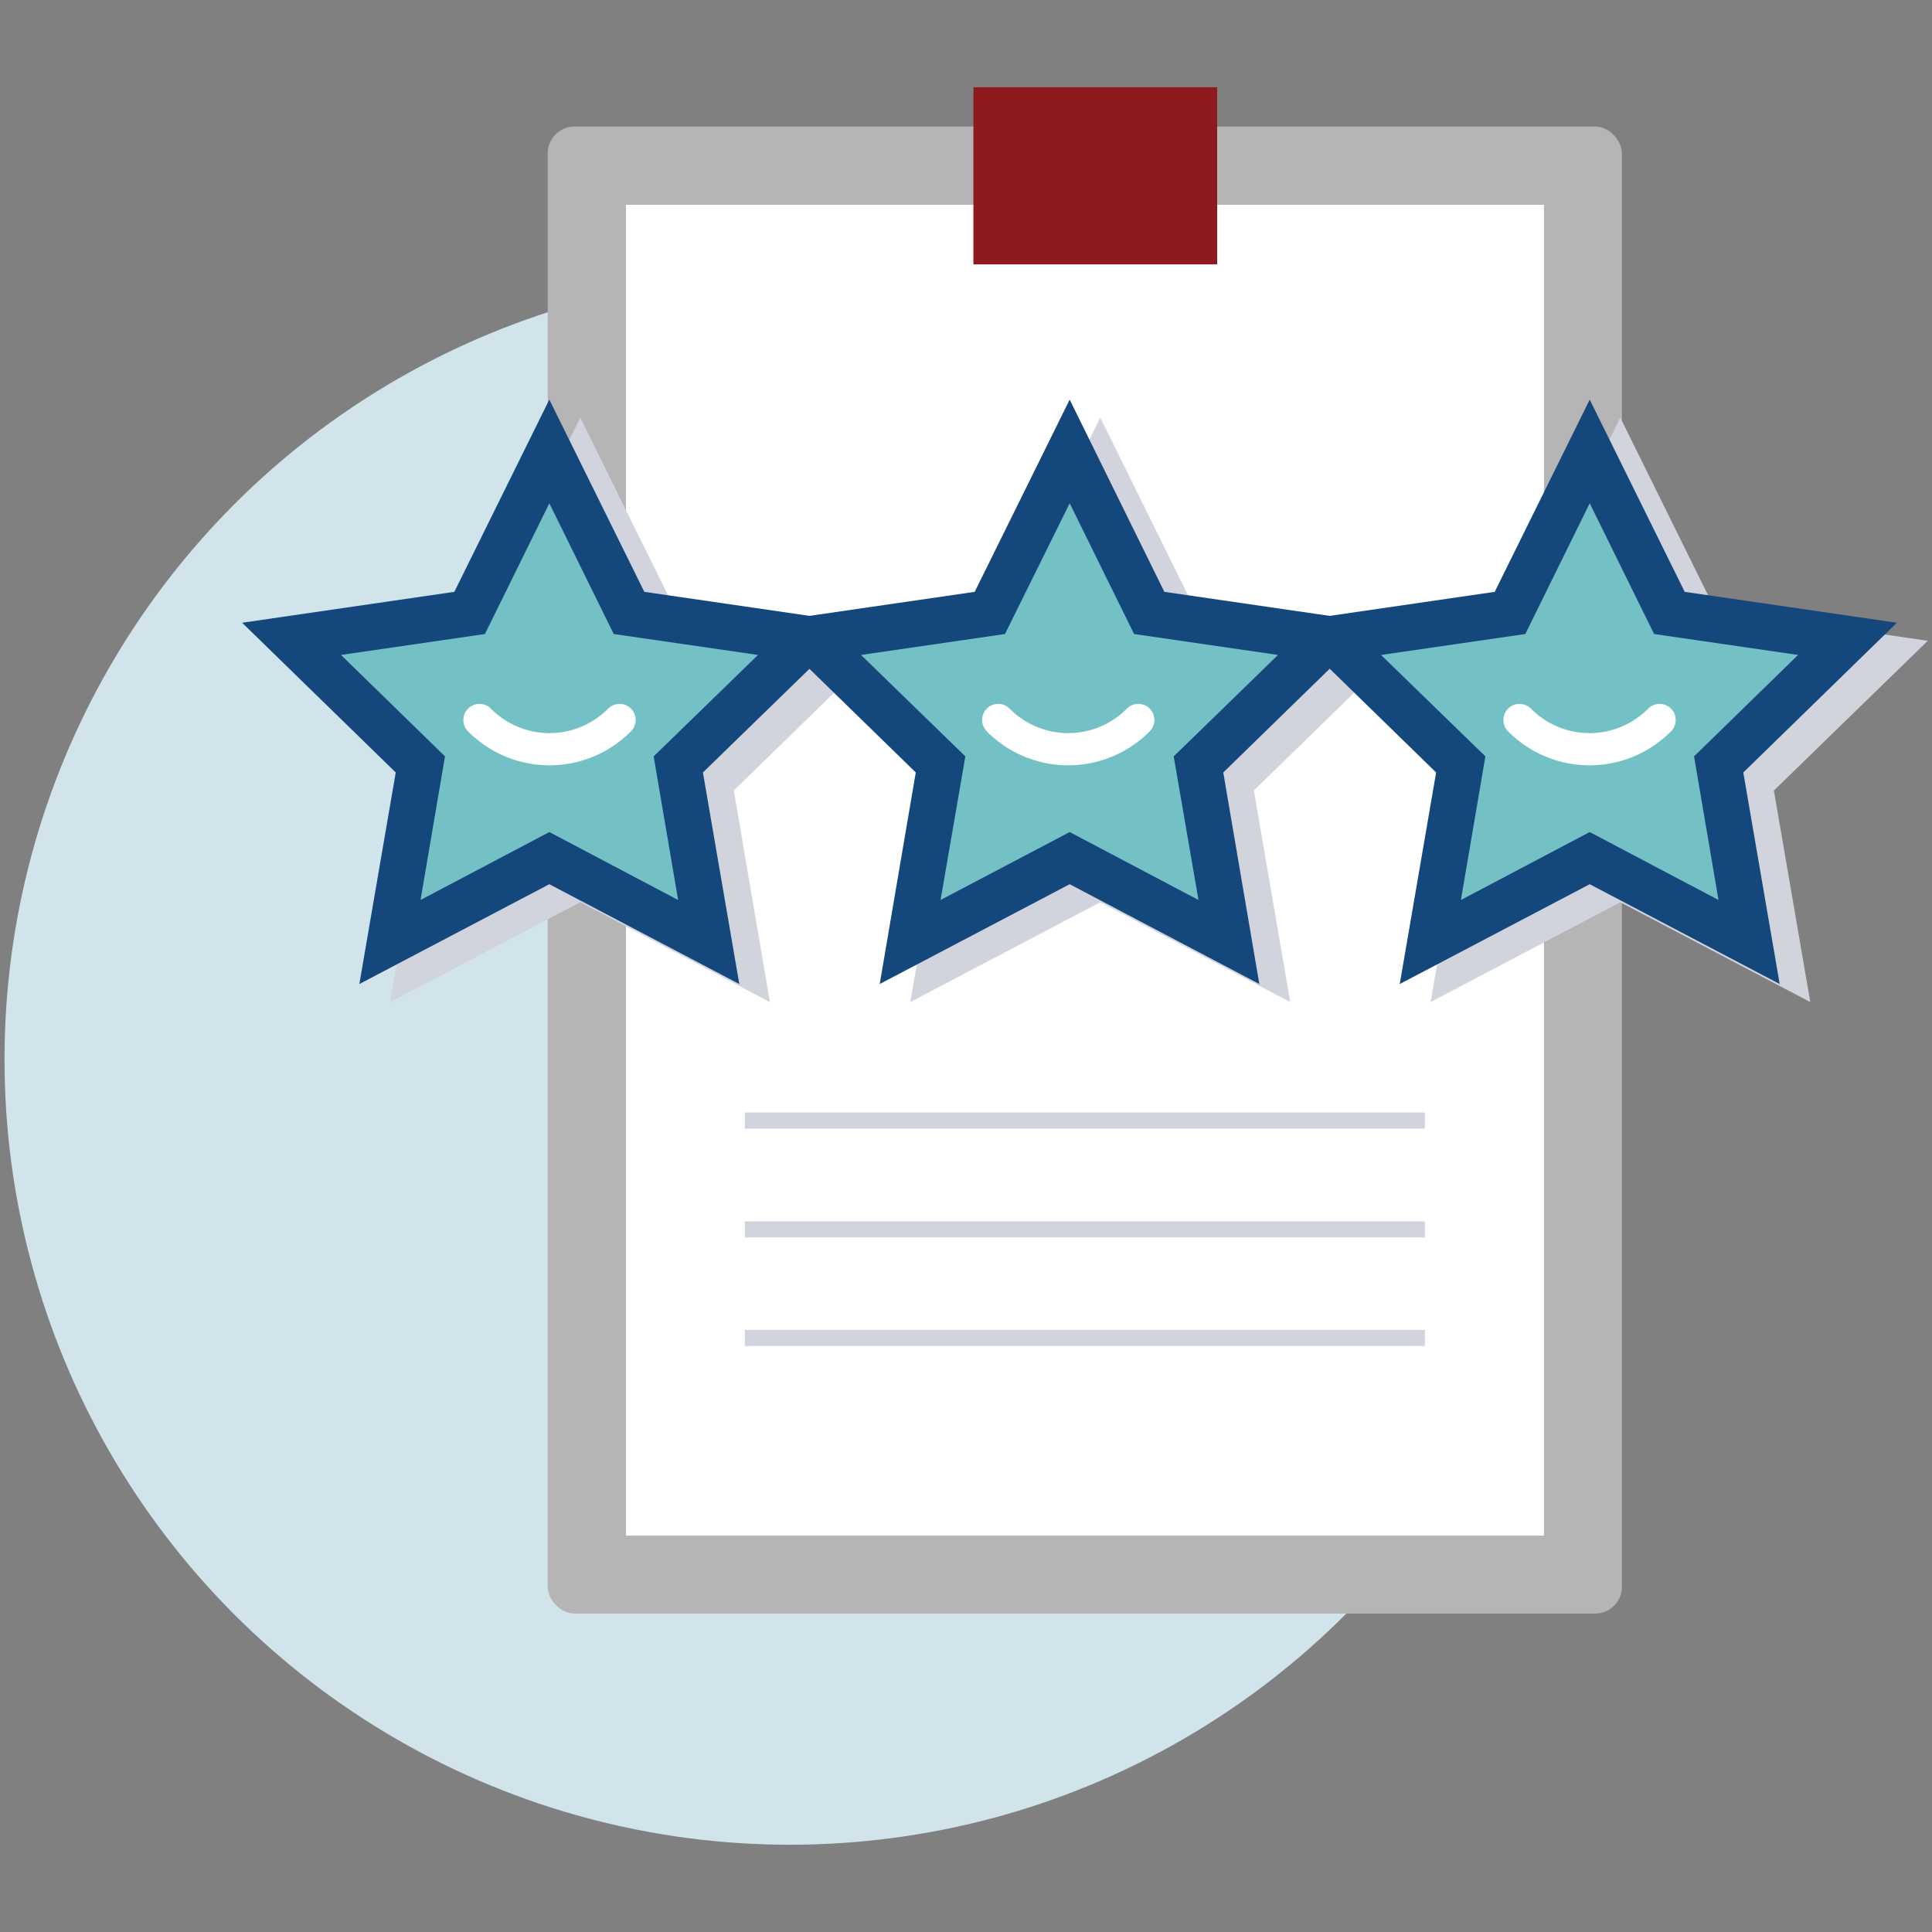
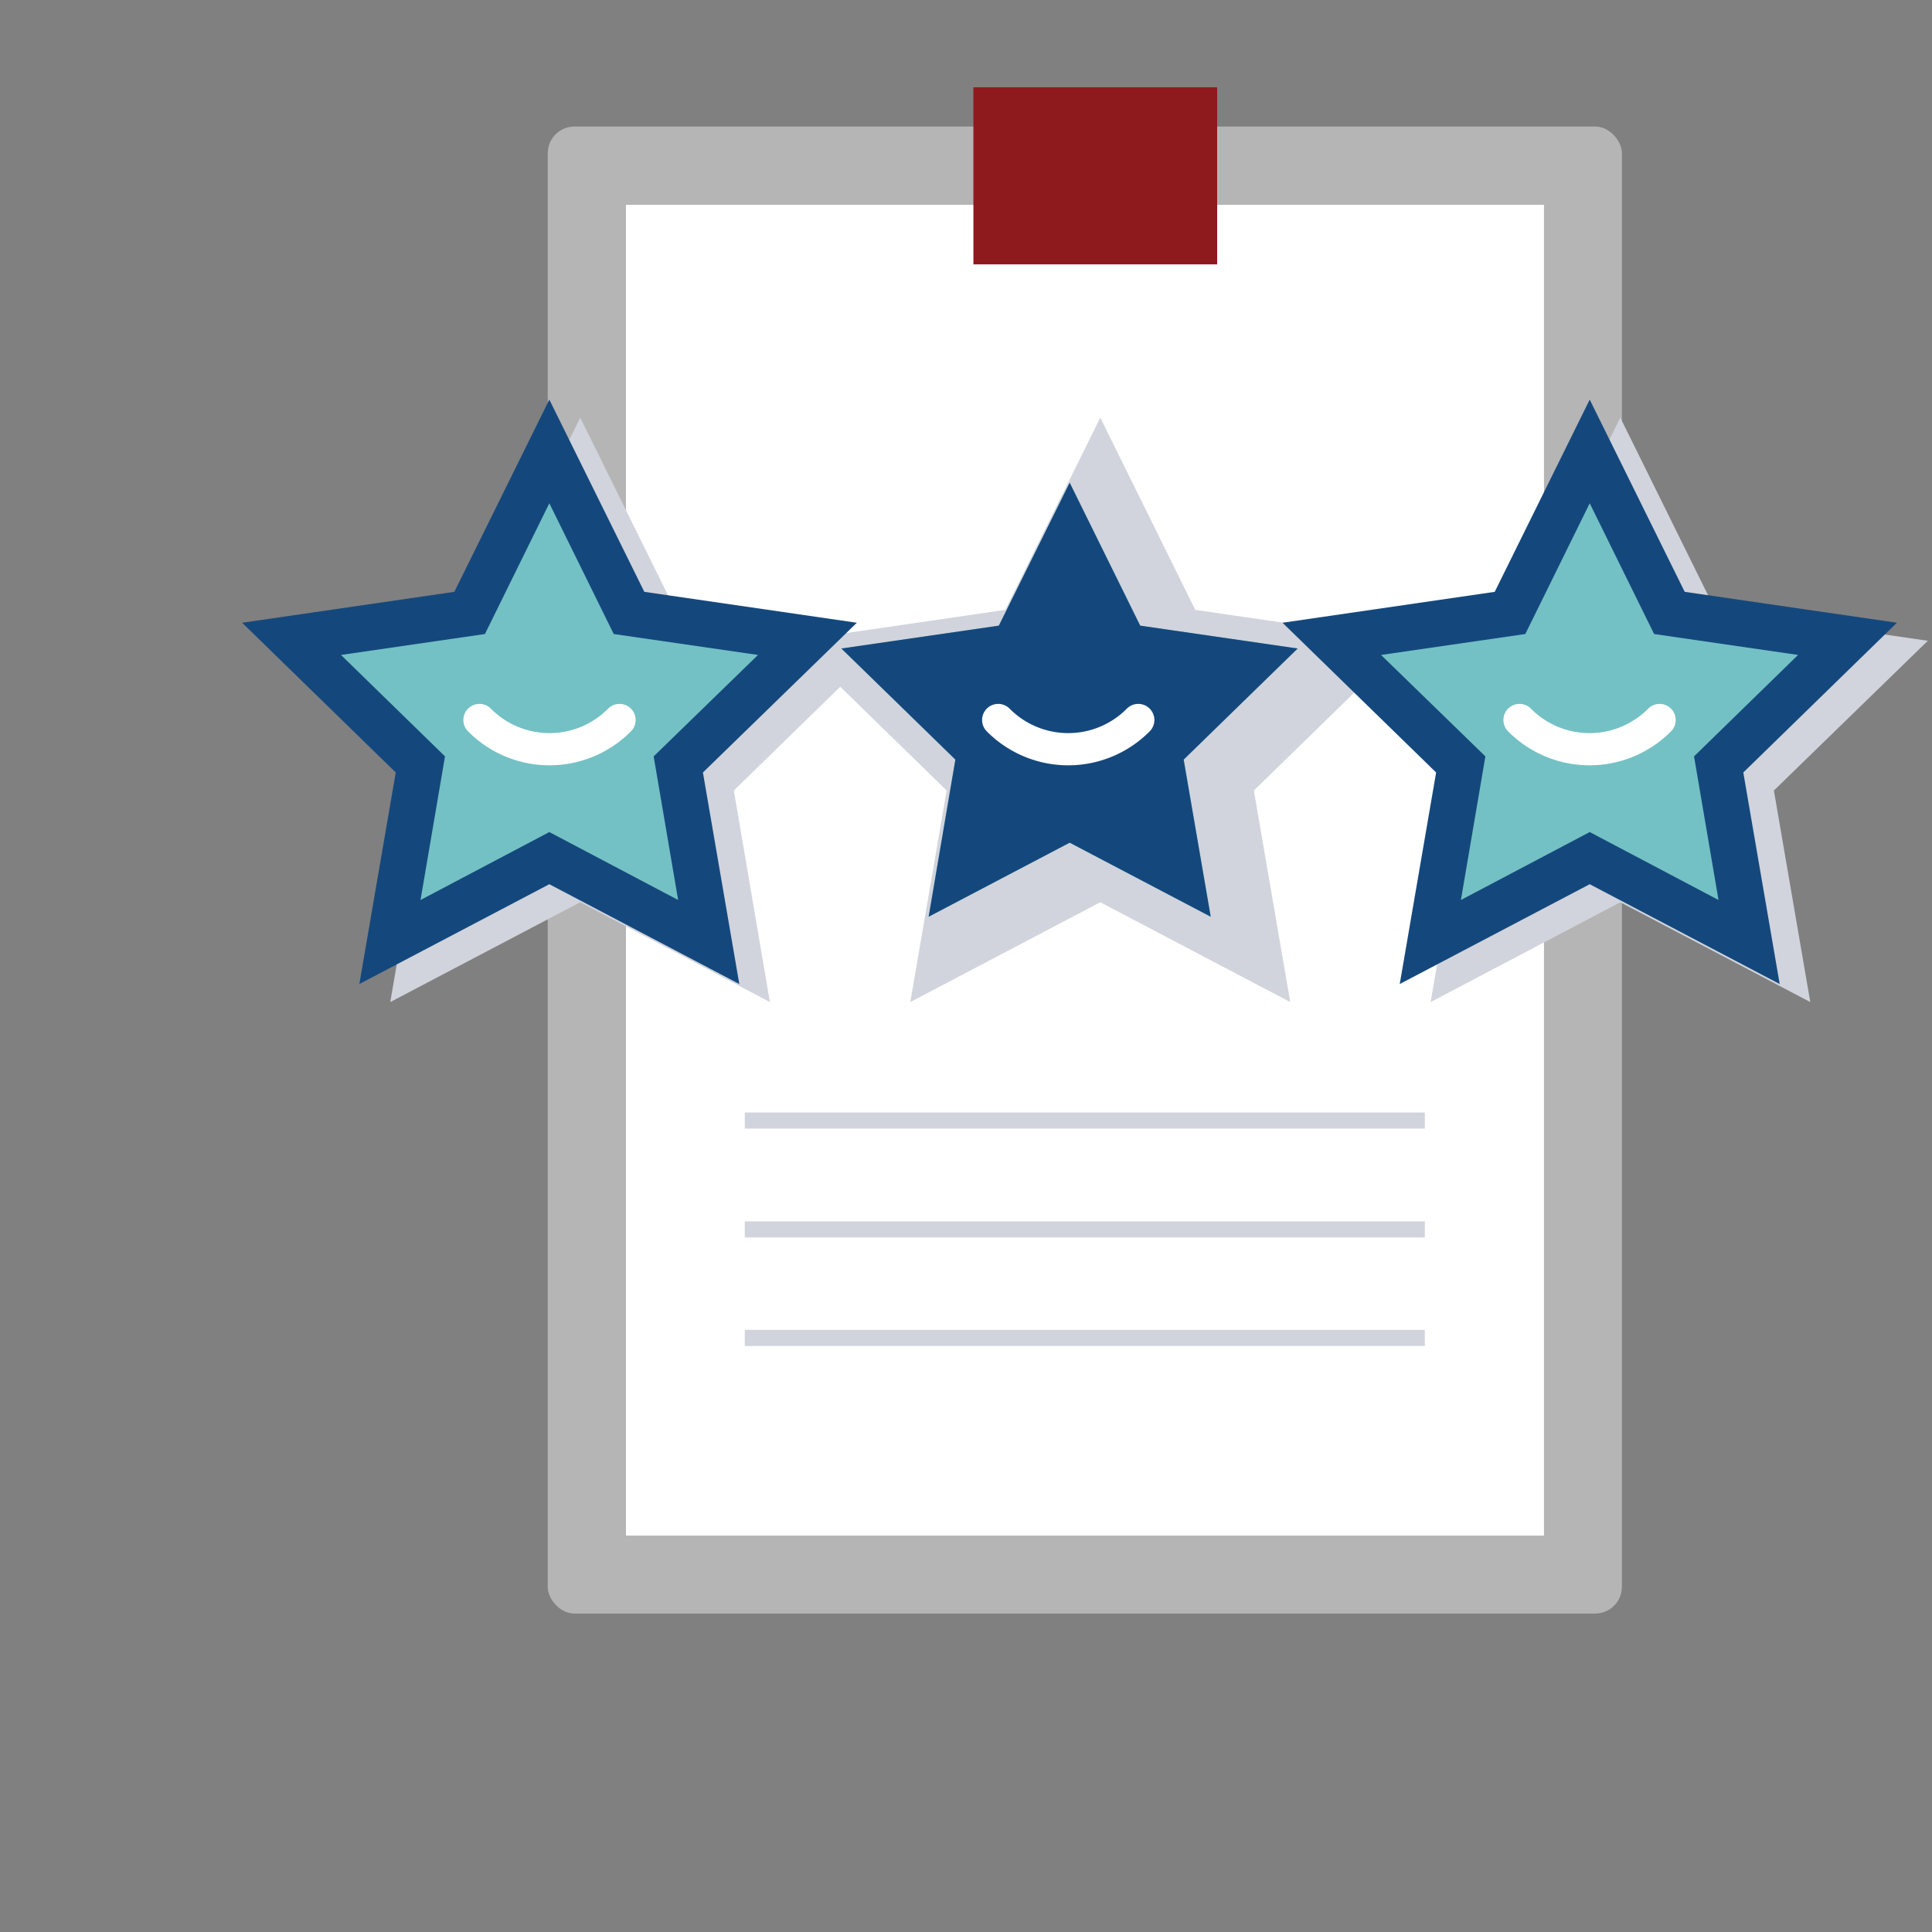
<svg xmlns="http://www.w3.org/2000/svg" id="Layer_1" data-name="Layer 1" viewBox="0 0 60 60">
  <rect x="0" y="0" width="60" height="60" fill="#808080" stroke="none" />
  <defs>
    <style>.cls-1{fill:#d1e3eb;}.cls-2{fill:#b5b5b6;}.cls-3{fill:#fff;}.cls-4{fill:#8f1a1e;}.cls-5,.cls-9{fill:none;}.cls-5{stroke:#d1d4dc;stroke-miterlimit:10;stroke-width:0.5px;}.cls-6{fill:#d1d4dc;}.cls-7{fill:#73c1c4;}.cls-8{fill:#14487d;}.cls-9{stroke:#fff;stroke-linecap:round;stroke-linejoin:round;}</style>
  </defs>
  <title>Credit rating</title>
-   <circle class="cls-1" cx="24.53" cy="32.9" r="24.39" />
  <rect class="cls-2" x="17.01" y="3.93" width="33.36" height="46.18" rx="0.83" ry="0.83" />
  <rect class="cls-3" x="13.03" y="12.77" width="41.33" height="28.51" transform="translate(60.72 -6.67) rotate(90)" />
  <rect class="cls-4" x="30.23" y="2.71" width="7.57" height="5.5" />
  <line class="cls-5" x1="23.13" y1="34.8" x2="44.25" y2="34.8" />
  <line class="cls-5" x1="23.13" y1="38.18" x2="44.25" y2="38.18" />
  <line class="cls-5" x1="23.13" y1="41.55" x2="44.25" y2="41.55" />
  <polygon class="cls-6" points="50.32 28.02 44.43 31.12 45.55 24.55 40.78 19.9 47.37 18.94 50.32 12.97 53.27 18.94 59.87 19.9 55.09 24.55 56.22 31.12 50.32 28.02" />
  <polygon class="cls-6" points="34.17 28.02 28.27 31.12 29.4 24.55 24.63 19.9 31.22 18.94 34.17 12.97 37.12 18.94 43.71 19.9 38.94 24.55 40.07 31.12 34.17 28.02" />
  <polygon class="cls-6" points="18.02 28.02 12.12 31.12 13.25 24.55 8.47 19.9 15.07 18.94 18.02 12.97 20.97 18.94 27.56 19.9 22.79 24.55 23.91 31.12 18.02 28.02" />
  <polygon class="cls-7" points="49.37 14.99 51.56 19.43 56.46 20.14 52.91 23.59 53.75 28.47 49.37 26.17 44.99 28.47 45.83 23.59 42.28 20.14 47.18 19.43 49.37 14.99" />
  <polygon class="cls-7" points="33.22 14.99 35.41 19.43 40.3 20.14 36.76 23.59 37.6 28.47 33.22 26.17 28.84 28.47 29.67 23.59 26.13 20.14 31.02 19.43 33.22 14.99" />
  <polygon class="cls-7" points="17.06 14.99 19.25 19.43 24.15 20.14 20.61 23.59 21.44 28.47 17.06 26.17 12.68 28.47 13.52 23.59 9.97 20.14 14.87 19.43 17.06 14.99" />
  <polygon class="cls-8" points="49.37 14.99 51.56 19.43 56.46 20.14 52.91 23.59 53.75 28.47 49.37 26.17 44.99 28.47 45.83 23.59 42.28 20.14 47.18 19.43 49.37 14.99" />
  <polygon class="cls-8" points="33.22 14.99 35.41 19.43 40.3 20.14 36.76 23.59 37.6 28.47 33.22 26.17 28.84 28.47 29.67 23.59 26.13 20.14 31.02 19.43 33.22 14.99" />
  <polygon class="cls-8" points="17.06 14.99 19.25 19.43 24.15 20.14 20.61 23.59 21.44 28.47 17.06 26.17 12.68 28.47 13.52 23.59 9.97 20.14 14.87 19.43 17.06 14.99" />
  <polygon class="cls-8" points="49.37 27.46 43.47 30.56 44.6 23.99 39.83 19.34 46.42 18.38 49.37 12.41 52.32 18.38 58.91 19.34 54.14 23.99 55.27 30.56 49.37 27.46" />
-   <polygon class="cls-8" points="33.22 27.46 27.32 30.56 28.44 23.99 23.67 19.34 30.27 18.38 33.22 12.41 36.16 18.38 42.76 19.34 37.99 23.99 39.11 30.56 33.22 27.46" />
  <polygon class="cls-8" points="17.06 27.46 11.16 30.56 12.29 23.99 7.52 19.34 14.11 18.38 17.06 12.41 20.01 18.38 26.61 19.34 21.83 23.99 22.96 30.56 17.06 27.46" />
  <polygon class="cls-7" points="46.13 23.49 42.89 20.34 47.37 19.69 49.37 15.63 51.37 19.69 55.84 20.34 52.61 23.49 53.37 27.95 49.37 25.84 45.37 27.95 46.13 23.49" />
-   <polygon class="cls-7" points="33.22 25.84 29.21 27.95 29.98 23.49 26.74 20.34 31.21 19.69 33.22 15.63 35.22 19.69 39.69 20.34 36.45 23.49 37.22 27.95 33.22 25.84" />
  <polygon class="cls-7" points="13.82 23.49 10.59 20.34 15.06 19.69 17.06 15.63 19.06 19.69 23.54 20.34 20.3 23.49 21.06 27.95 17.06 25.84 13.06 27.95 13.82 23.49" />
  <path class="cls-9" d="M47.19,22.36a3.06,3.06,0,0,0,4.35,0" />
  <path class="cls-9" d="M31,22.36a3.06,3.06,0,0,0,4.35,0" />
  <path class="cls-9" d="M14.89,22.36a3.06,3.06,0,0,0,4.35,0" />
</svg>